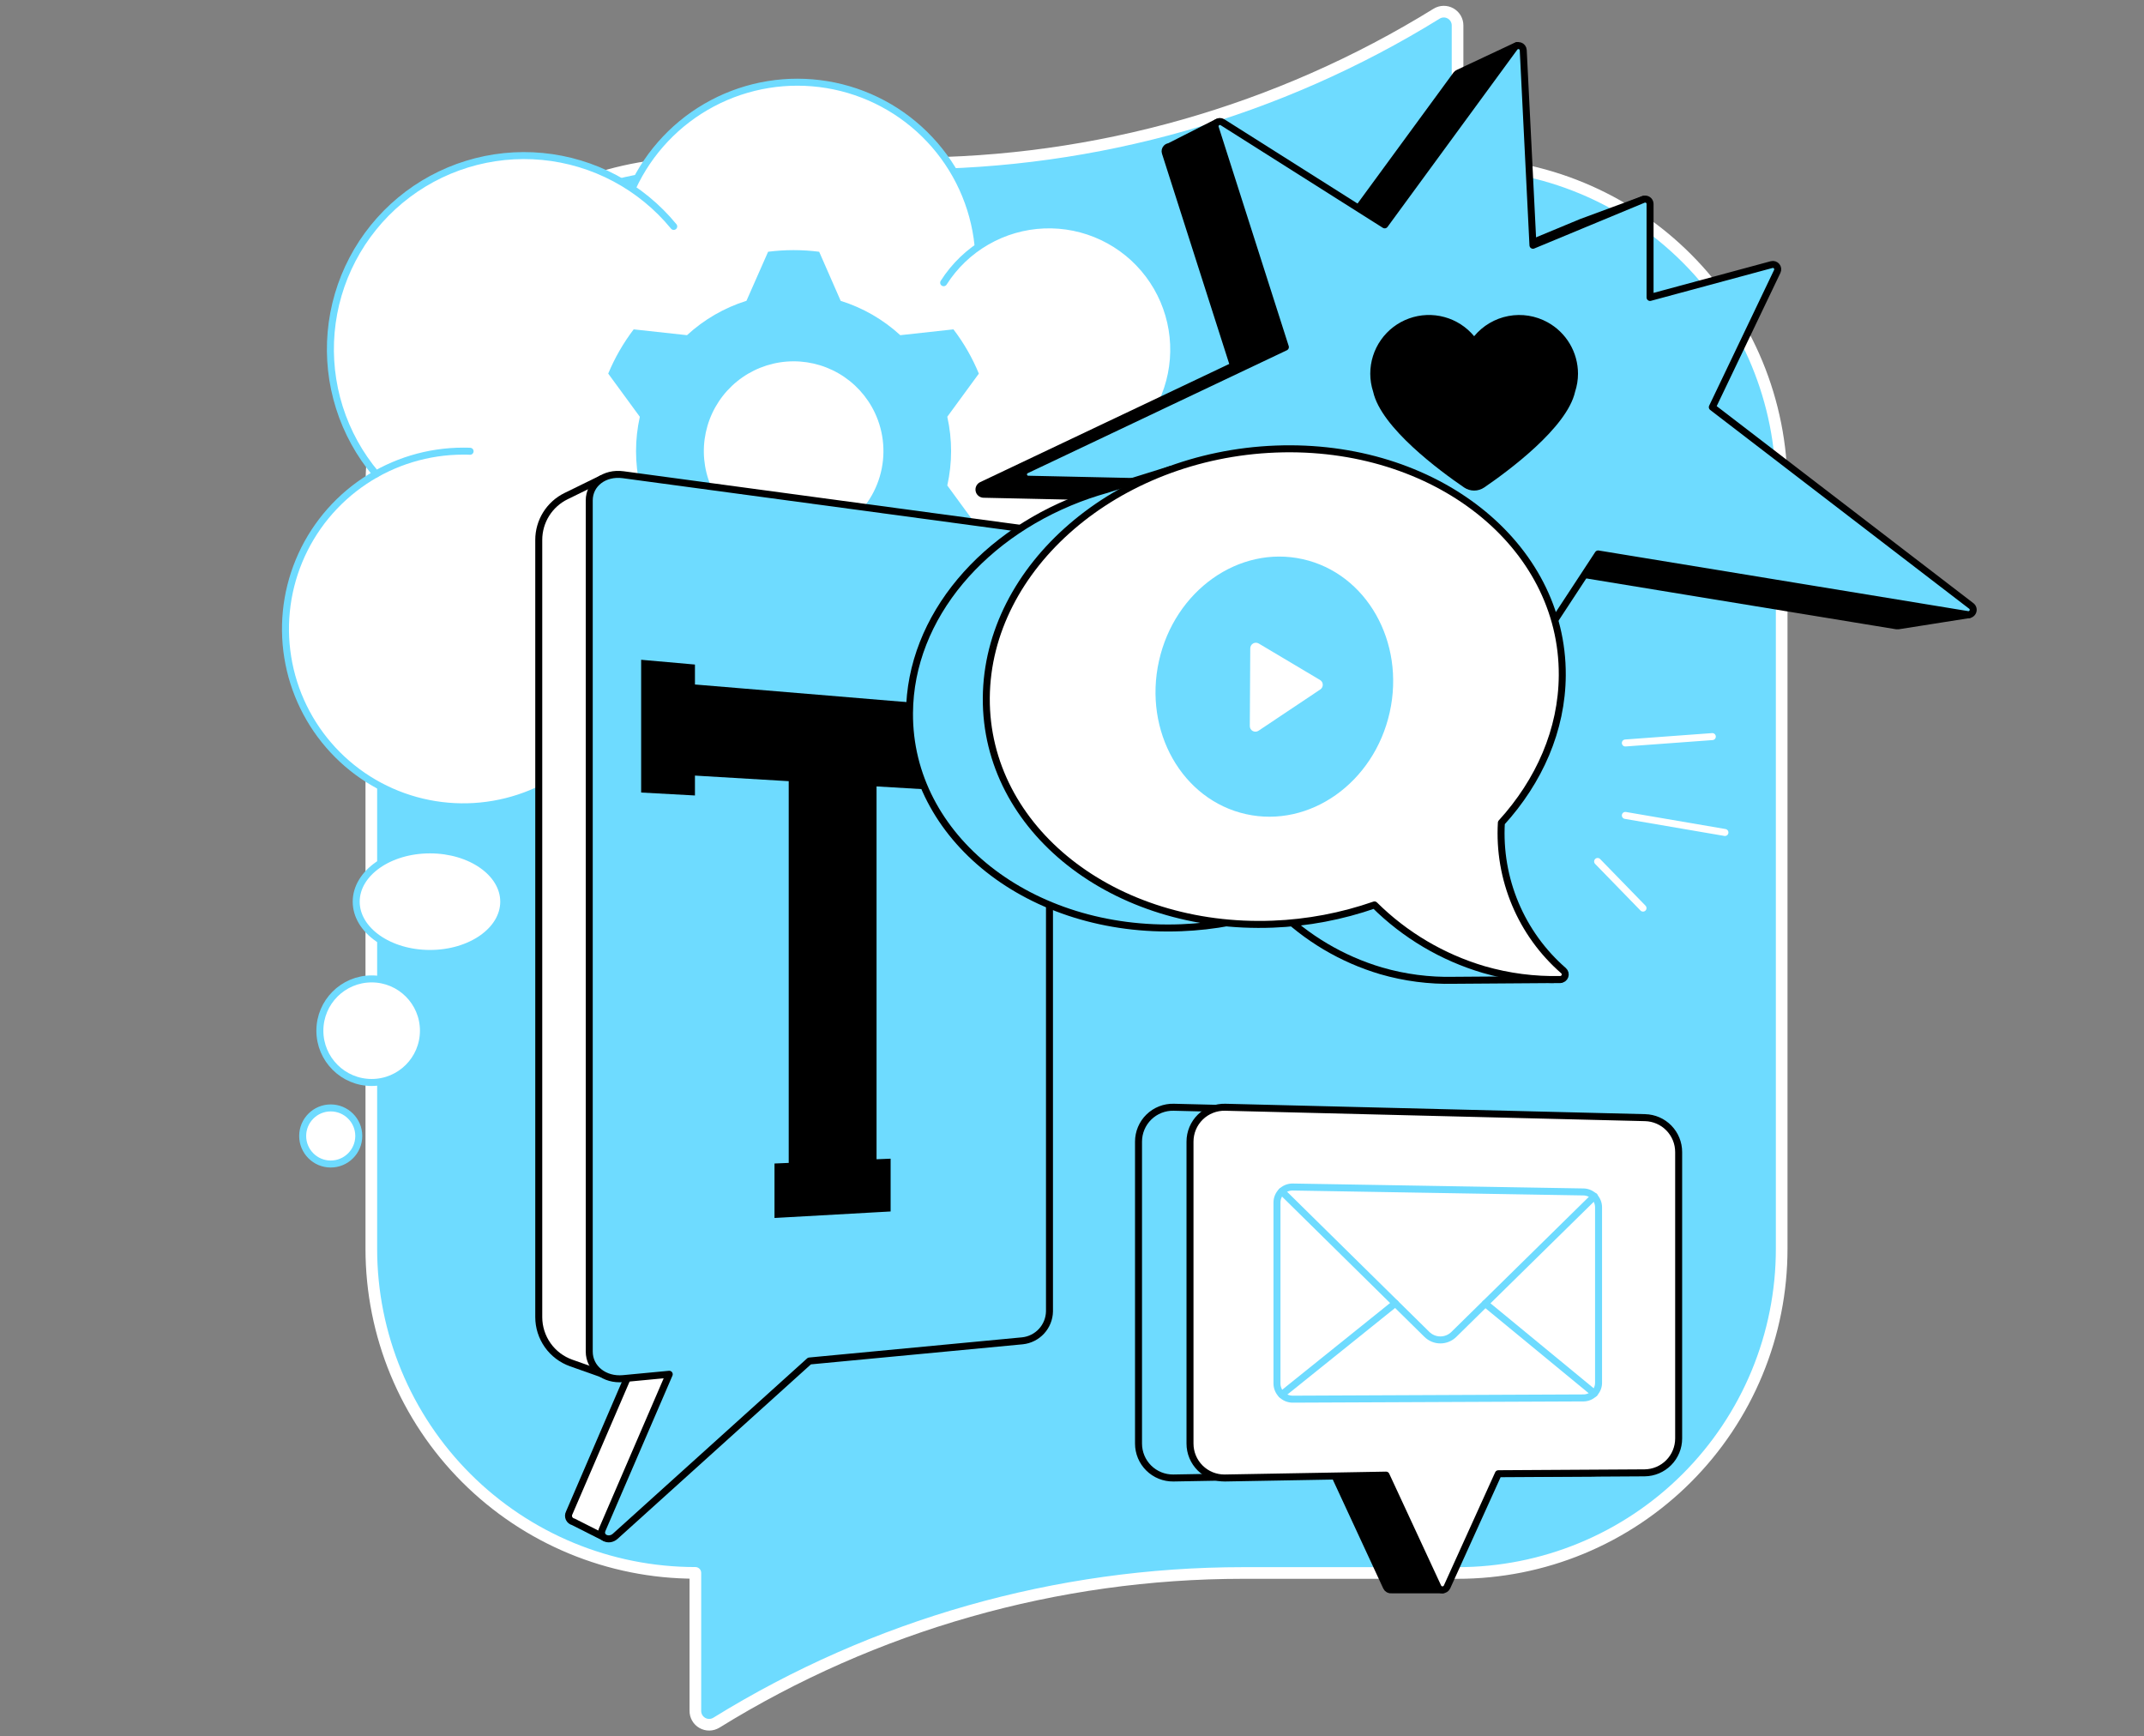
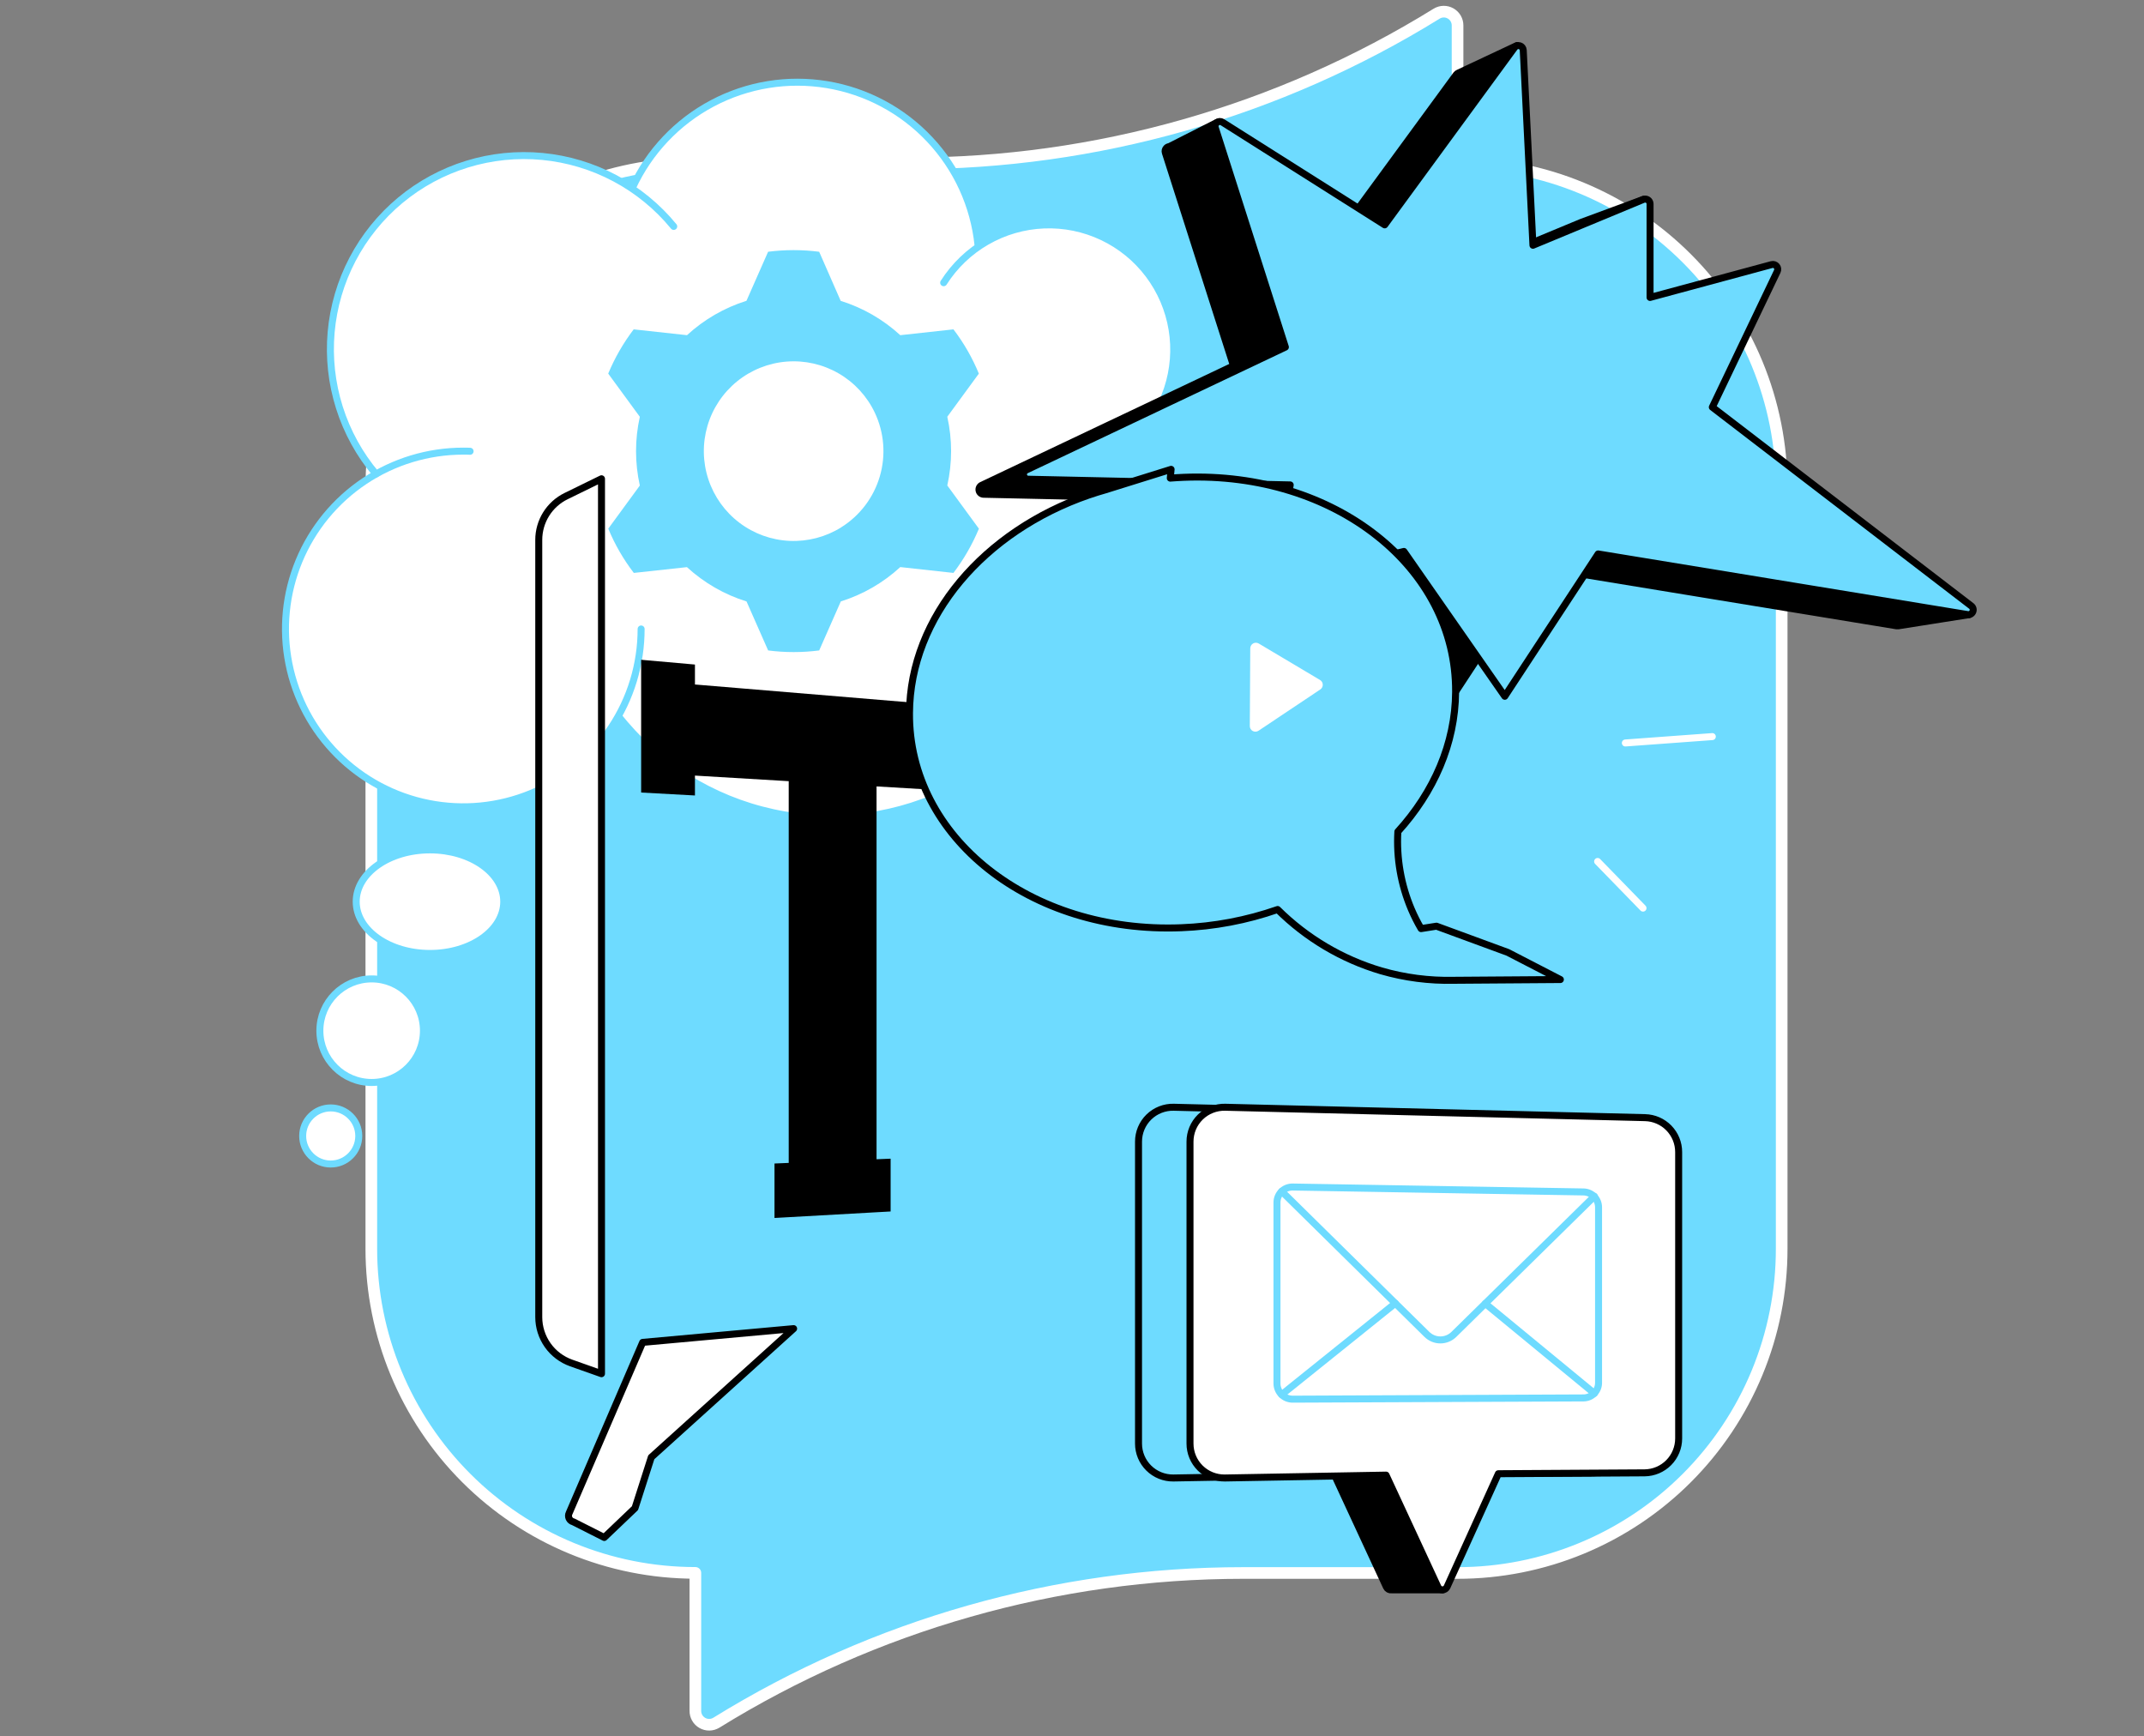
<svg xmlns="http://www.w3.org/2000/svg" width="368" height="298" viewBox="0 0 368 298" fill="none">
  <rect x="0" y="0" width="368" height="298" fill="#808080" stroke="none" />
  <path d="M250.178 28.039V4.369C250.18 3.95 250.07 3.537 249.859 3.174C249.648 2.811 249.344 2.511 248.979 2.305C248.613 2.098 248.199 1.993 247.78 2C247.36 2.007 246.95 2.126 246.592 2.344C219.431 19.141 188.127 28.039 156.192 28.039H119.354C104.602 28.04 90.455 33.9 80.025 44.332C69.594 54.763 63.734 68.91 63.734 83.662V214.322C63.735 229.073 69.595 243.219 80.026 253.649C90.457 264.079 104.603 269.938 119.354 269.938V293.611C119.35 294.033 119.458 294.448 119.668 294.813C119.879 295.179 120.183 295.482 120.549 295.69C120.915 295.899 121.331 296.006 121.752 296C122.174 295.994 122.586 295.875 122.947 295.657C150.106 278.856 181.41 269.956 213.346 269.956H250.164C257.472 269.959 264.708 268.523 271.461 265.728C278.213 262.934 284.348 258.836 289.516 253.67C294.683 248.503 298.783 242.369 301.579 235.618C304.375 228.866 305.813 221.63 305.811 214.322V83.662C305.811 76.357 304.372 69.124 301.577 62.376C298.782 55.627 294.685 49.495 289.52 44.33C284.354 39.165 278.223 35.068 271.474 32.273C264.726 29.477 257.493 28.039 250.188 28.039" fill="#6EDBFF" />
  <path d="M250.178 28.039V4.369C250.18 3.95 250.07 3.537 249.859 3.174C249.648 2.811 249.344 2.511 248.979 2.305C248.613 2.098 248.199 1.993 247.78 2C247.36 2.007 246.95 2.126 246.592 2.344C219.431 19.141 188.127 28.039 156.192 28.039H119.354C104.602 28.04 90.455 33.9 80.025 44.332C69.594 54.763 63.734 68.91 63.734 83.662V214.322C63.735 229.073 69.595 243.219 80.026 253.649C90.457 264.079 104.603 269.938 119.354 269.938V293.611C119.35 294.033 119.458 294.448 119.668 294.813C119.879 295.179 120.183 295.482 120.549 295.69C120.915 295.899 121.331 296.006 121.752 296C122.174 295.994 122.586 295.875 122.947 295.657C150.106 278.856 181.41 269.956 213.346 269.956H250.164C257.472 269.959 264.708 268.523 271.461 265.728C278.213 262.934 284.348 258.836 289.516 253.67C294.683 248.503 298.783 242.369 301.579 235.618C304.375 228.866 305.813 221.63 305.811 214.322V83.662C305.811 76.357 304.372 69.124 301.577 62.376C298.782 55.627 294.685 49.495 289.52 44.33C284.354 39.165 278.223 35.068 271.474 32.273C264.726 29.477 257.493 28.039 250.188 28.039" stroke="white" stroke-width="2" stroke-miterlimit="10" stroke-linejoin="round" />
  <path d="M201.469 59.999C201.469 56.094 200.401 52.263 198.381 48.921C196.361 45.579 193.465 42.853 190.008 41.038C186.55 39.223 182.662 38.387 178.764 38.622C174.866 38.857 171.107 40.153 167.892 42.371C167.254 35.529 164.372 29.09 159.694 24.055C155.017 19.021 148.807 15.674 142.03 14.535C135.254 13.396 128.29 14.529 122.224 17.757C116.158 20.985 111.329 26.128 108.489 32.385C101.84 27.931 93.806 26.026 85.865 27.02C77.923 28.015 70.608 31.842 65.263 37.799C59.917 43.756 56.902 51.442 56.77 59.444C56.638 67.447 59.399 75.228 64.545 81.357C60.419 83.683 56.89 86.937 54.239 90.863C51.587 94.788 49.886 99.277 49.27 103.974C48.654 108.671 49.139 113.446 50.688 117.923C52.237 122.399 54.807 126.454 58.194 129.766C61.581 133.077 65.692 135.555 70.203 137.002C74.713 138.45 79.499 138.828 84.18 138.106C88.862 137.384 93.311 135.582 97.176 132.843C101.041 130.104 104.215 126.503 106.447 122.324C113.035 130.767 122.377 136.628 132.845 138.887C143.312 141.146 154.24 139.658 163.724 134.684C173.207 129.71 180.643 121.565 184.734 111.669C188.826 101.773 189.315 90.755 186.114 80.536C190.546 79.227 194.437 76.52 197.204 72.819C199.971 69.118 201.467 64.621 201.469 59.999V59.999Z" fill="white" />
  <path d="M163.652 56.525L154.525 57.524C151.592 54.831 148.1 52.819 144.298 51.633L140.603 43.206C137.693 42.834 134.748 42.834 131.838 43.206L128.125 51.623C124.33 52.815 120.845 54.83 117.918 57.524L108.765 56.525C106.991 58.86 105.523 61.411 104.395 64.117L109.822 71.532C108.954 75.416 108.954 79.444 109.822 83.328L104.405 90.729C105.528 93.441 107.002 95.995 108.789 98.324L117.908 97.332C120.841 100.026 124.334 102.037 128.136 103.223L131.845 111.63C134.753 112.003 137.697 112.003 140.606 111.63L144.319 103.216C148.114 102.029 151.6 100.016 154.525 97.322L163.652 98.324C165.425 95.99 166.894 93.438 168.022 90.732L162.595 83.317C163.464 79.434 163.464 75.406 162.595 71.522L168.012 64.121C166.896 61.41 165.43 58.856 163.652 56.525V56.525ZM144.39 90.5C141.74 92.156 138.649 92.967 135.527 92.826C132.406 92.685 129.401 91.599 126.91 89.711C124.42 87.824 122.562 85.224 121.583 82.256C120.604 79.289 120.55 76.094 121.428 73.095C122.306 70.096 124.074 67.434 126.499 65.463C128.924 63.492 131.89 62.305 135.006 62.058C138.121 61.811 141.237 62.517 143.942 64.082C146.647 65.647 148.812 67.996 150.152 70.82C151.77 74.237 152.076 78.129 151.013 81.758C149.949 85.386 147.59 88.497 144.383 90.5H144.39Z" fill="#6EDBFF" />
  <path d="M73.801 163.632C80.794 163.632 86.463 159.653 86.463 154.745C86.463 149.837 80.794 145.857 73.801 145.857C66.809 145.857 61.14 149.837 61.14 154.745C61.14 159.653 66.809 163.632 73.801 163.632Z" fill="white" stroke="#6EDBFF" stroke-width="1.2" stroke-linecap="round" stroke-linejoin="round" />
  <path d="M63.792 185.775C68.701 185.775 72.68 181.795 72.68 176.887C72.68 171.979 68.701 168 63.792 168C58.884 168 54.904 171.979 54.904 176.887C54.904 181.795 58.884 185.775 63.792 185.775Z" fill="white" stroke="#6EDBFF" stroke-width="1.2" stroke-linecap="round" stroke-linejoin="round" />
  <path d="M56.766 199.769C59.424 199.769 61.58 197.614 61.58 194.955C61.58 192.297 59.424 190.142 56.766 190.142C54.107 190.142 51.952 192.297 51.952 194.955C51.952 197.614 54.107 199.769 56.766 199.769Z" fill="white" stroke="#6EDBFF" stroke-width="1.2" stroke-linecap="round" stroke-linejoin="round" />
  <path d="M110.043 107.945C110.043 113.982 108.253 119.883 104.899 124.902C101.545 129.921 96.778 133.833 91.201 136.143C85.624 138.454 79.487 139.058 73.566 137.88C67.645 136.702 62.207 133.795 57.938 129.526C53.67 125.257 50.763 119.818 49.586 113.897C48.409 107.976 49.014 101.839 51.324 96.262C53.635 90.685 57.547 85.919 62.567 82.565C67.587 79.212 73.488 77.422 79.525 77.423C79.914 77.423 80.302 77.423 80.688 77.447" stroke="#6EDBFF" stroke-width="1.2" stroke-linecap="round" stroke-linejoin="round" />
  <path d="M108.554 32.218C111.417 26.015 116.238 20.924 122.277 17.728C128.315 14.532 135.236 13.409 141.975 14.529C148.715 15.65 154.899 18.954 159.578 23.933C164.257 28.911 167.171 35.288 167.872 42.084" stroke="#6EDBFF" stroke-width="1.2" stroke-linecap="round" stroke-linejoin="round" />
  <path d="M161.971 48.521C163.826 45.6 166.362 43.172 169.361 41.446C172.36 39.719 175.732 38.744 179.19 38.606C182.647 38.467 186.087 39.169 189.214 40.65C192.342 42.131 195.063 44.348 197.147 47.111C199.23 49.873 200.613 53.1 201.177 56.514C201.741 59.928 201.469 63.428 200.385 66.714C199.301 70 197.437 72.975 194.952 75.383C192.467 77.791 189.436 79.561 186.118 80.542" stroke="#6EDBFF" stroke-width="1.2" stroke-linecap="round" stroke-linejoin="round" />
  <path d="M64.535 81.354C61.71 78.003 59.575 74.126 58.255 69.947C56.934 65.767 56.453 61.368 56.839 57.002C57.226 52.636 58.472 48.389 60.507 44.507C62.541 40.624 65.324 37.183 68.694 34.38C72.064 31.578 75.955 29.47 80.144 28.177C84.332 26.885 88.735 26.434 93.098 26.85C97.461 27.267 101.699 28.542 105.568 30.603C109.436 32.664 112.858 35.47 115.638 38.859" stroke="#6EDBFF" stroke-width="1.2" stroke-linecap="round" stroke-linejoin="round" />
  <path d="M92.473 92.665V226.033C92.472 227.763 93.009 229.452 94.008 230.865C95.008 232.278 96.421 233.345 98.054 233.921L103.242 235.755V82.168L97.174 85.138C95.763 85.825 94.574 86.896 93.743 88.227C92.912 89.558 92.472 91.096 92.473 92.665Z" fill="white" stroke="black" stroke-width="1.2" stroke-linecap="round" stroke-linejoin="round" />
  <path d="M136.219 228.02L110.309 230.379L97.696 259.657C97.622 259.8 97.582 259.959 97.579 260.12C97.576 260.281 97.61 260.441 97.678 260.588C97.746 260.734 97.846 260.863 97.972 260.964C98.097 261.066 98.244 261.138 98.401 261.174V261.174L103.716 263.86L108.987 258.832L111.789 250.094L136.219 228.02Z" fill="white" stroke="black" stroke-width="1.2" stroke-linecap="round" stroke-linejoin="round" />
-   <path d="M175.491 90.722L106.968 81.473C103.76 81.04 101.139 83.014 101.139 85.888V231.951C101.139 234.825 103.76 236.904 106.968 236.601L114.867 235.851L103.365 262.517C102.802 263.823 104.483 264.665 105.608 263.649L138.932 233.574L175.501 230.11C176.754 229.977 177.916 229.392 178.768 228.465C179.621 227.537 180.107 226.331 180.134 225.071V95.945C180.094 94.668 179.608 93.447 178.759 92.492C177.911 91.538 176.754 90.911 175.491 90.722Z" fill="#6EDBFF" stroke="black" stroke-width="1.2" stroke-linecap="round" stroke-linejoin="round" />
  <path d="M165.189 118.104V121.291L119.282 117.473V114.05L110.047 113.232V116.706V132.558V136.015L119.282 136.52V133.107L135.377 134.065V199.578L132.936 199.68V209.028L135.377 208.892L150.452 208.046L152.869 207.913V198.852L150.452 198.951V134.965L165.189 135.841V139.019L172.979 139.441V136.308V121.939V118.792L165.189 118.104Z" fill="black" />
  <path d="M325.789 107.399H325.836L338.007 105.48L335.085 103.479L323.614 98.249L315.043 97.448L282.946 72.811L293.777 50.16C293.843 50.021 293.869 49.866 293.849 49.713C293.83 49.559 293.768 49.415 293.669 49.296C293.571 49.178 293.44 49.09 293.293 49.043C293.146 48.996 292.989 48.992 292.84 49.032L272.559 54.51V43.328L274.359 44.321L282.07 34.219L271.441 38.147L253.031 45.79L252.179 28.666L259.976 14.409L260.371 7.812L250.301 12.541C250.165 12.597 250.047 12.689 249.96 12.807L228.292 42.388L213.837 33.244L210.936 23.358L208.89 21.009L200.709 25.158C200.508 25.178 200.322 25.271 200.187 25.421V25.421C200.092 25.523 200.026 25.648 199.996 25.784C199.966 25.92 199.973 26.062 200.017 26.194L211.72 62.778L168.493 83.287C168.327 83.365 168.194 83.497 168.114 83.662C168.033 83.826 168.011 84.013 168.051 84.191C168.09 84.37 168.189 84.529 168.332 84.644C168.474 84.759 168.651 84.823 168.833 84.824L212.535 85.775L209.78 102.156L231.493 96.868L248.32 121.029L263.9 97.288L325.523 107.399C325.593 107.409 325.664 107.409 325.734 107.399V107.399H325.789Z" fill="black" stroke="black" stroke-width="1.2" stroke-linecap="round" stroke-linejoin="round" />
  <path d="M176.149 80.665L220.624 59.57L208.597 21.933C208.544 21.771 208.543 21.596 208.593 21.433C208.643 21.27 208.743 21.126 208.878 21.021C209.013 20.917 209.177 20.857 209.348 20.849C209.518 20.841 209.687 20.887 209.831 20.979L237.673 38.59L259.955 8.16C260.056 8.022 260.197 7.918 260.36 7.864C260.522 7.809 260.697 7.806 260.861 7.855C261.025 7.904 261.17 8.002 261.276 8.137C261.382 8.272 261.443 8.436 261.452 8.607L263.119 42.091L282.07 34.227C282.196 34.174 282.333 34.154 282.469 34.168C282.605 34.181 282.735 34.228 282.849 34.304C282.963 34.38 283.056 34.482 283.12 34.602C283.185 34.723 283.219 34.857 283.219 34.993V51.047L304.086 45.412C304.239 45.37 304.401 45.374 304.553 45.422C304.704 45.47 304.839 45.56 304.941 45.682C305.043 45.804 305.107 45.952 305.128 46.11C305.148 46.267 305.122 46.427 305.054 46.571L293.906 69.879L338.358 103.997C338.505 104.109 338.611 104.268 338.658 104.447C338.705 104.627 338.69 104.817 338.616 104.987C338.543 105.157 338.414 105.297 338.251 105.385C338.088 105.474 337.9 105.505 337.717 105.473L274.308 95.069L258.285 119.495L240.97 94.639L218.616 100.077L221.453 83.222L176.487 82.244C176.3 82.24 176.119 82.174 175.974 82.055C175.83 81.936 175.73 81.772 175.691 81.589C175.652 81.406 175.676 81.215 175.759 81.047C175.842 80.879 175.98 80.745 176.149 80.665V80.665Z" fill="#6EDBFF" stroke="black" stroke-width="1.2" stroke-linecap="round" stroke-linejoin="round" />
-   <path d="M265.638 55.315C263.587 54.181 261.204 53.799 258.901 54.235C256.598 54.671 254.52 55.897 253.024 57.702C251.702 56.106 249.92 54.957 247.92 54.412C245.921 53.866 243.802 53.951 241.853 54.653C239.903 55.356 238.218 56.643 237.027 58.338C235.835 60.034 235.195 62.055 235.195 64.128C235.195 65.184 235.363 66.233 235.693 67.237C237.056 73.4 247.178 80.846 251.293 83.655C251.803 84.005 252.407 84.192 253.026 84.192C253.645 84.192 254.249 84.005 254.76 83.655C258.871 80.846 268.976 73.4 270.349 67.237C270.68 66.234 270.849 65.184 270.851 64.128C270.848 62.327 270.364 60.56 269.447 59.01C268.53 57.46 267.215 56.184 265.638 55.315V55.315Z" fill="black" />
  <path d="M258.807 163.452L246.561 158.952L243.916 159.368C243.29 158.299 242.733 157.193 242.248 156.054C240.464 151.848 239.671 147.289 239.93 142.728C246.091 135.954 249.789 127.629 249.844 118.734C249.977 97.383 229.096 80.893 203.207 81.916C202.423 81.948 201.644 81.995 200.869 82.056L201.009 80.549L189.714 84.074C188.784 84.34 187.863 84.623 186.956 84.937L186.878 84.96C169.007 91.124 156.196 105.787 156.107 122.399C155.978 143.75 176.858 160.24 202.747 159.218C208.388 159.002 213.965 157.949 219.295 156.091C224.256 161.014 230.359 164.63 237.06 166.615C241.111 167.789 245.317 168.336 249.534 168.238L267.824 168.108L258.807 163.452Z" fill="#6EDBFF" stroke="black" stroke-width="1.2" stroke-linecap="round" stroke-linejoin="round" />
-   <path d="M268.372 166.591C264.772 163.456 261.938 159.538 260.088 155.137C258.237 150.736 257.42 145.97 257.698 141.204C264.193 134.065 268.096 125.28 268.151 115.905C268.29 93.388 246.271 76.018 218.971 77.068C191.671 78.118 169.447 97.254 169.29 119.771C169.133 142.288 191.173 159.657 218.473 158.604C224.421 158.374 230.301 157.262 235.921 155.304C241.157 160.495 247.6 164.307 254.671 166.397C258.944 167.632 263.38 168.206 267.827 168.102C267.999 168.095 268.166 168.037 268.305 167.936C268.445 167.834 268.55 167.693 268.609 167.531C268.668 167.368 268.676 167.192 268.634 167.025C268.592 166.857 268.501 166.707 268.372 166.591V166.591Z" fill="white" stroke="black" stroke-width="1.2" stroke-linecap="round" stroke-linejoin="round" />
  <path d="M238.532 122.254C241.224 110.171 234.541 98.4 223.605 95.964C212.668 93.527 201.62 101.348 198.928 113.431C196.236 125.514 202.919 137.284 213.856 139.721C224.792 142.157 235.84 134.337 238.532 122.254Z" fill="#6EDBFF" />
  <path d="M226.573 116.699L216.053 110.44C215.907 110.354 215.741 110.308 215.572 110.306C215.402 110.304 215.235 110.347 215.088 110.43C214.94 110.514 214.817 110.634 214.731 110.78C214.645 110.926 214.599 111.092 214.597 111.262L214.519 124.602C214.517 124.777 214.563 124.949 214.652 125.099C214.741 125.25 214.869 125.374 215.023 125.457C215.177 125.54 215.351 125.58 215.526 125.571C215.701 125.563 215.87 125.507 216.015 125.41L226.618 118.325C226.753 118.235 226.863 118.112 226.937 117.968C227.012 117.823 227.049 117.663 227.044 117.5C227.04 117.338 226.994 117.179 226.912 117.039C226.83 116.899 226.713 116.782 226.573 116.699V116.699Z" fill="white" />
  <path d="M274.219 147.845L282.009 155.85" stroke="white" stroke-width="1.2" stroke-linecap="round" stroke-linejoin="round" />
-   <path d="M278.978 139.943L296.071 142.871" stroke="white" stroke-width="1.2" stroke-linecap="round" stroke-linejoin="round" />
  <path d="M278.978 127.51L293.906 126.415" stroke="white" stroke-width="1.2" stroke-linecap="round" stroke-linejoin="round" />
  <path d="M273.537 191.812L201.465 190.026C200.677 190.006 199.894 190.145 199.16 190.433C198.427 190.721 197.759 191.153 197.195 191.704C196.631 192.255 196.184 192.912 195.878 193.639C195.573 194.365 195.416 195.146 195.417 195.934V247.752C195.418 248.533 195.573 249.306 195.874 250.026C196.176 250.747 196.617 251.401 197.172 251.949C197.728 252.498 198.386 252.931 199.111 253.224C199.835 253.516 200.609 253.662 201.39 253.653L229.069 253.159L237.97 272.366C238.045 272.529 238.171 272.664 238.329 272.751C238.486 272.839 238.667 272.873 238.846 272.85V272.85H247.618V261.174L246.455 257.083L248.34 252.924L273.459 252.774C275.011 252.754 276.493 252.124 277.584 251.019C278.675 249.915 279.287 248.425 279.288 246.873V197.713C279.289 196.174 278.688 194.695 277.613 193.593C276.539 192.49 275.076 191.851 273.537 191.812V191.812Z" fill="#6EDBFF" stroke="black" stroke-width="1.2" stroke-linecap="round" stroke-linejoin="round" />
  <path d="M244.481 248.996L246.186 247.196L223.222 253.244L229.065 253.172L237.97 272.362C238.045 272.526 238.17 272.662 238.328 272.75C238.486 272.838 238.667 272.873 238.846 272.85V272.85H247.618V261.174L246.455 257.083L247.028 255.821L244.481 248.996Z" fill="black" />
  <path d="M282.37 191.812L210.298 190.026C209.511 190.007 208.727 190.145 207.994 190.434C207.261 190.722 206.594 191.154 206.03 191.705C205.467 192.256 205.019 192.913 204.714 193.64C204.409 194.366 204.253 195.146 204.254 195.934V247.752C204.254 248.533 204.409 249.306 204.71 250.027C205.011 250.748 205.452 251.401 206.008 251.95C206.563 252.499 207.222 252.932 207.946 253.225C208.671 253.517 209.446 253.663 210.227 253.653L237.902 253.159L246.806 272.352C246.876 272.501 246.986 272.628 247.125 272.716C247.263 272.805 247.424 272.852 247.589 272.852C247.753 272.852 247.914 272.805 248.053 272.716C248.191 272.628 248.302 272.501 248.371 272.352L257.18 252.92L282.299 252.77C283.851 252.75 285.333 252.12 286.424 251.016C287.515 249.911 288.127 248.422 288.128 246.869V197.713C288.128 196.173 287.525 194.694 286.45 193.591C285.374 192.489 283.91 191.85 282.37 191.812V191.812Z" fill="white" stroke="black" stroke-width="1.2" stroke-linecap="round" stroke-linejoin="round" />
  <path d="M271.843 239.911L221.882 240.126C221.525 240.126 221.172 240.056 220.842 239.919C220.513 239.781 220.214 239.58 219.962 239.326C219.711 239.073 219.513 238.772 219.379 238.441C219.245 238.11 219.178 237.756 219.182 237.399V206.4C219.179 206.045 219.247 205.693 219.382 205.365C219.516 205.037 219.715 204.739 219.967 204.489C220.219 204.239 220.518 204.042 220.847 203.909C221.176 203.777 221.528 203.711 221.882 203.717L271.843 204.562C272.532 204.589 273.184 204.885 273.658 205.386C274.132 205.888 274.391 206.555 274.379 207.245V237.245C274.388 237.587 274.329 237.927 274.206 238.246C274.083 238.564 273.899 238.856 273.663 239.104C273.428 239.351 273.146 239.55 272.833 239.688C272.521 239.827 272.184 239.903 271.843 239.911Z" fill="white" stroke="#6EDBFF" stroke-width="1.2" stroke-linecap="round" stroke-linejoin="round" />
  <path d="M239.497 223.67L219.99 239.345" stroke="#6EDBFF" stroke-width="1.2" stroke-linecap="round" stroke-linejoin="round" />
  <path d="M273.67 239.137L254.937 223.714" stroke="#6EDBFF" stroke-width="1.2" stroke-linecap="round" stroke-linejoin="round" />
  <path d="M219.99 204.457L244.908 229.002C245.525 229.615 246.36 229.958 247.229 229.958C248.099 229.958 248.933 229.615 249.551 229.002L273.667 205.302" stroke="#6EDBFF" stroke-width="1.2" stroke-linecap="round" stroke-linejoin="round" />
</svg>